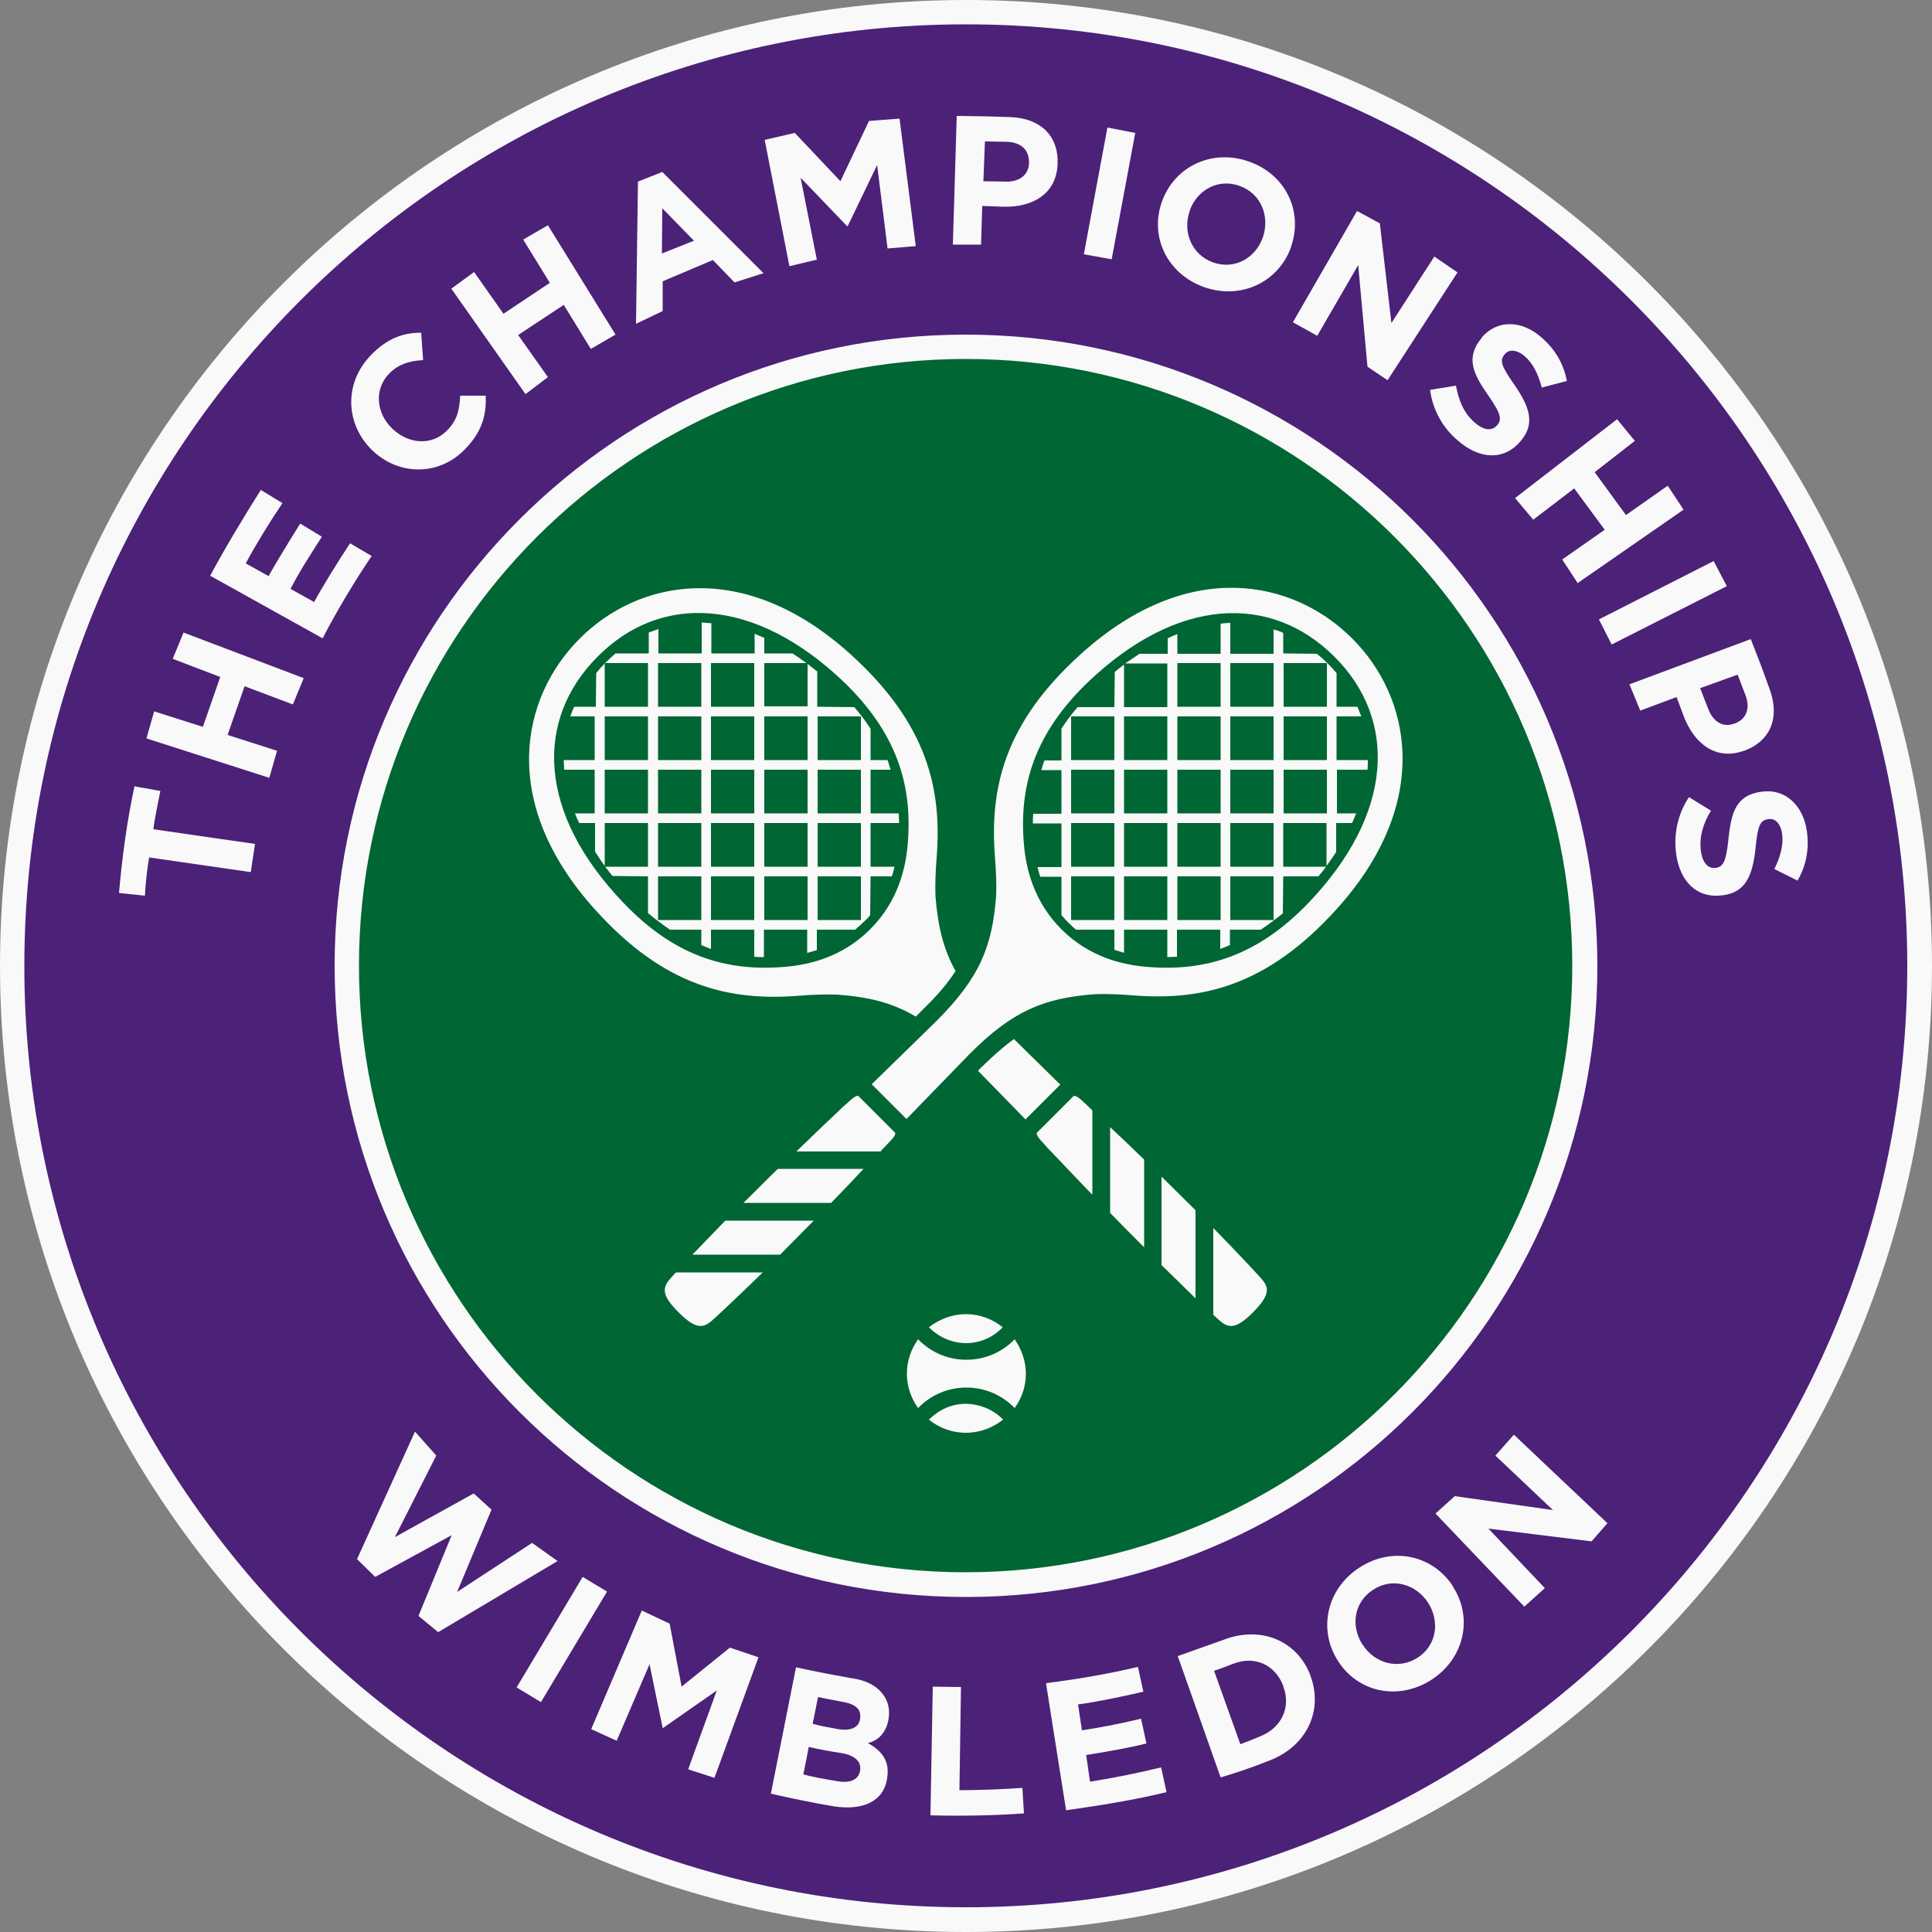
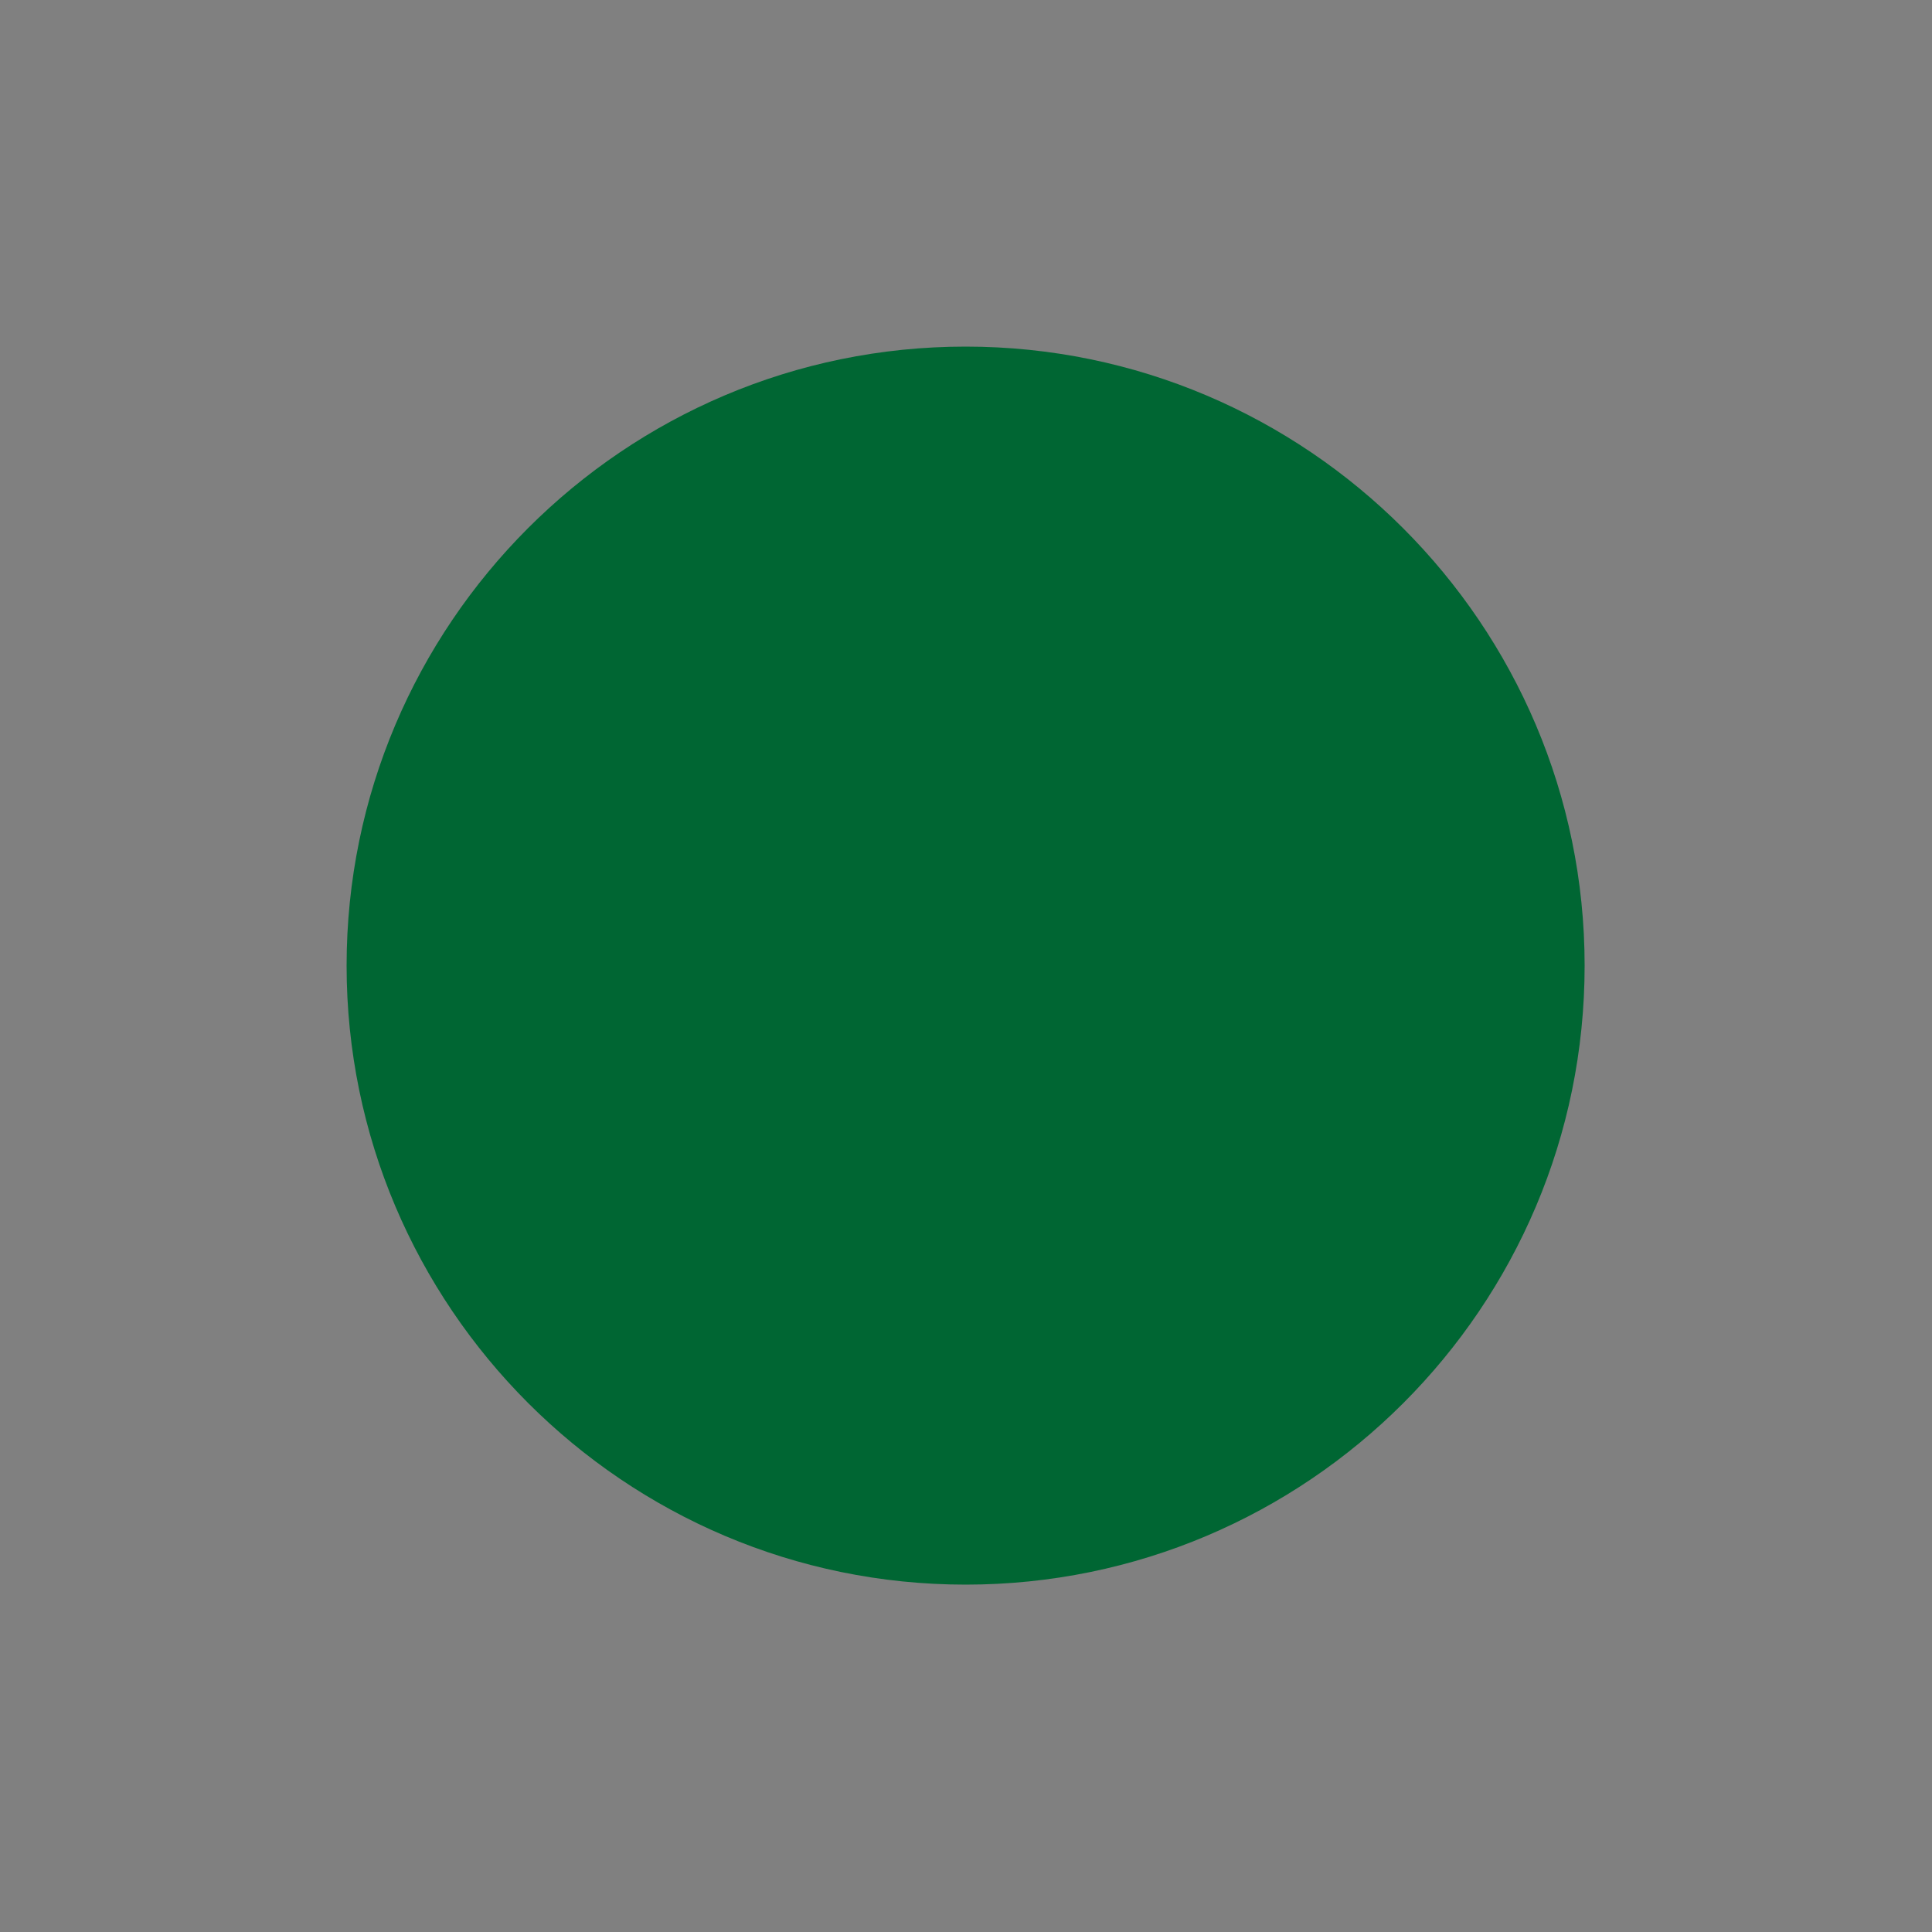
<svg xmlns="http://www.w3.org/2000/svg" viewBox="0 0 500 500">
  <rect x="0" y="0" width="500" height="500" fill="#808080" stroke="none" />
-   <path fill="#4c2178" d="M250 496.8C113.6 496.8 3.1 386.3 3.1 250 3.1 113.6 113.6 3.1 250 3.1c136.3 0 246.8 110.5 246.8 246.8 0 136.4-110.5 246.9-246.8 246.9" />
  <path fill="#063" d="M249.9 410.1c-88.3 0-160.2-71.9-160.2-160.2S161.5 89.7 249.9 89.7c88.3 0 160.2 71.9 160.2 160.2 0 88.4-71.8 160.2-160.2 160.2" />
-   <path fill="#f9f9f9" d="M251 272.7c10.9-10.9 18.9-14.4 32.3-15.4 3-.1 6.3 0 9.9.3 17.8 1.4 34.6-2.3 52.7-22.3 25-27.7 19.2-55 4-70.1-15.2-15.2-42.4-21-70.1 4-20 18-23.7 34.9-22.3 52.7.3 3.7.4 6.9.3 9.9-1 13.4-4.4 21.3-15.3 32.3l-16.9 16.5 9 9zm14-54.1c-1.4-15.7 3.1-29.1 16.5-42 23.2-22.2 47.4-23 63.8-6.7s15.5 40.6-6.7 63.8c-12.9 13.4-26.3 17.9-42 16.5-5.9-.5-14.6-2.4-21.9-9.7s-9.2-16-9.7-21.9m-17.7 32.7c-3.2-5.7-4.6-11.7-5.2-19.4-.1-3 0-6.3.3-9.9 1.4-17.7-2.3-34.6-22.3-52.7-27.7-25-55-19.2-70.1-4-15.2 15.2-21 42.4 4 70.1 18 20 34.9 23.7 52.7 22.3 3.7-.3 6.9-.4 9.9-.3 8.2.6 14.4 2.1 20.4 5.7l2.2-2.2c3.5-3.4 6.1-6.5 8.1-9.6m-12.4-32.7c-.5 5.9-2.4 14.6-9.7 21.9s-16 9.2-21.9 9.7c-15.7 1.4-29.1-3.1-41.9-16.5-22.3-23.2-23.1-47.4-6.7-63.8 16.3-16.4 40.6-15.5 63.8 6.7 13.3 12.9 17.8 26.3 16.4 42m18.2 58.5 12.3 12.6 9-9-12-11.8c-2.6 1.9-5.2 4.2-8.1 7zm61.8 64c2.5 2.3 4.3 3.7 9.4-1.5 5.2-5.2 3.8-6.9 1.5-9.4-.8-.9-1.7-1.8-2.5-2.7-2.9-3.1-6.1-6.4-9.3-9.7v22.5c.3.2.6.5.9.8m-32.8-54.3-.4-.4c-.8-.8-.9-.8-1.7-1.6-.9-.8-1.5-1.2-2.1-1.2l-9.6 9.6c0 .6.4 1.2 1.2 2.1.8.8.9 1 1.7 1.9l.4.4c3.4 3.5 7.1 7.5 11.1 11.6v-21.8c-.2-.3-.4-.4-.6-.6M250 347.6c3.8 0 7.1-1.6 9.5-4.1-2.6-2.1-5.9-3.4-9.5-3.4s-6.9 1.3-9.6 3.4c2.5 2.5 5.9 4.1 9.6 4.1m0 15.7c-3.8 0-7.1 1.6-9.6 4.1 2.6 2.1 5.9 3.4 9.6 3.4 3.6 0 6.9-1.3 9.6-3.4-2.4-2.5-5.8-4-9.6-4.1m-70.8-38.6h22.7c2.9-2.9 5.8-5.9 8.7-8.8h-22.9c-2.9 3-5.7 5.9-8.5 8.8m13.2-13.4h22.7c2.9-3 5.8-6 8.4-8.8h-22.2c-3 2.9-5.9 5.9-8.9 8.8m-18.3 18.9c-2.3 2.5-3.7 4.3 1.5 9.4 5.1 5.2 6.9 3.8 9.4 1.5.9-.8 1.8-1.7 2.7-2.5 3.1-2.9 6.4-6.1 9.7-9.3H175c-.4.3-.7.6-.9.9m54.3-32.8.4-.4c.8-.8.8-.9 1.6-1.7.8-.9 1.3-1.4 1.3-2.1l-9.6-9.6c-.6 0-1.2.4-2.1 1.2-.8.8-1 .9-1.9 1.7l-.4.4c-3.5 3.3-7.5 7.1-11.6 11.1h21.8c.1-.2.3-.4.5-.6m81 38.6v-22.8c-2.9-2.9-5.9-5.8-8.8-8.7v22.9c3 2.9 5.9 5.8 8.8 8.6m-13.3-13.2v-22.7c-3-2.9-6-5.8-8.8-8.4v22.2c2.8 2.9 5.8 5.9 8.8 8.9m-70.9-86 .1-10h5.5c.3-.8.5-1.7.7-2.5h-6.2V213h7.4c0-.9-.1-1.7-.1-2.5h-7.3v-11.3h5.2c-.3-.8-.5-1.7-.8-2.5h-4.4v-8.1c-1.2-1.9-2.6-3.7-4.2-5.6l-9.6-.1v-9.1c-.8-.7-1.7-1.3-2.5-2v11h-11.2v-11.2h10.9c-1.2-.9-2.4-1.7-3.6-2.5h-7.3v-4c-.8-.4-1.7-.7-2.5-1.1v5.1h-11.2v-7.8c-.8-.1-1.7-.1-2.5-.2v8h-11.2v-6.3c-.8.3-1.7.6-2.5.9v5.4h-8.6c-.9.8-1.8 1.6-2.7 2.5-.8.8-1.6 1.7-2.3 2.6l-.1 8.7h-5.6c-.4.8-.7 1.7-1 2.5h6.3v11.3h-8c0 .8.1 1.7.1 2.5h7.9v11.3h-5.1c.3.8.7 1.7 1.1 2.5h4.1v7.4c.8 1.2 1.6 2.5 2.5 3.7V213h11.2v11.3h-11.1c.6.8 1.3 1.6 1.9 2.4l9.2.1v9.5c1.9 1.6 3.8 3 5.7 4.3h8.1v4c.8.3 1.7.7 2.5 1v-5h11.2v7c.8.1 1.7.1 2.5.1v-7.1h11.2v6c.9-.2 1.7-.5 2.5-.7v-5.3h9.9c.7-.6 1.4-1.2 2.1-1.9.7-.6 1.3-1.2 1.8-1.9m-57.5-26.3h-11.2v-11.3h11.2zm0-13.8h-11.2v-11.3h11.2zm0-13.8h-11.2v-11.3h11.2zm13.8 55.2h-11.2v-11.3h11.2zm0-13.8h-11.2V213h11.2zm0-13.8h-11.2v-11.3h11.2zm0-13.8h-11.2v-11.3h11.2zm0-13.8h-11.2v-11.3h11.2zm13.7 55.2H184v-11.3h11.2zM184 224.3V213h11.2v11.3zm0-13.8v-11.3h11.2v11.3zm0-13.8v-11.3h11.2v11.3zm0-13.8v-11.3h11.2v11.3zm25 55.2h-11.2v-11.3H209zm0-13.8h-11.2V213H209zm0-13.8h-11.2v-11.3H209zm0-13.8h-11.2v-11.3H209zm13.8 41.4h-11.2v-11.3h11.2zm0-13.8h-11.2V213h11.2zm0-13.8h-11.2v-11.3h11.2zm0-13.8h-11.2v-11.3h11.2zM346 210.5v-11.3h7.9c.1-.8.1-1.7.1-2.5h-8.1v-11.3h6.4c-.3-.8-.7-1.7-1-2.5h-5.4v-8.7c-.8-.9-1.5-1.8-2.4-2.6-.9-.9-1.8-1.7-2.7-2.4l-8.7-.1v-5.3c-.8-.4-1.7-.7-2.5-.9v6.3h-11.2v-8c-.8 0-1.7.1-2.5.2v7.8h-11.2v-5.1c-.8.3-1.7.7-2.5 1.1v4h-7.3c-1.2.8-2.4 1.6-3.7 2.5h10.9V183h-11.2v-11c-.8.6-1.6 1.2-2.4 1.9l-.1 9.1h-9.5c-1.6 1.8-3 3.7-4.2 5.6v8.2h-4.4c-.3.8-.6 1.7-.8 2.5h5.2v11.3h-7.3c-.1.8-.1 1.7-.1 2.5h7.4v11.3h-6.2c.2.9.5 1.7.7 2.5h5.5v9.9c.6.7 1.2 1.4 1.8 2 .7.6 1.3 1.3 2 1.8h9.9v5.2c.8.3 1.7.5 2.5.8v-6h11.2v7.1c.9 0 1.7-.1 2.5-.1v-7h11.2v5c.8-.3 1.7-.7 2.5-1v-4h8c1.9-1.3 3.8-2.7 5.7-4.2l.1-9.6h9.1c.7-.8 1.4-1.7 2-2.5h-11.1V213h11.2v11.1c.9-1.2 1.7-2.4 2.5-3.6V213h4.1c.4-.8.7-1.7 1.1-2.5zm-57.6 27.6h-11.2v-11.3h11.2zm0-13.8h-11.2V213h11.2zm0-13.8h-11.2v-11.3h11.2zm0-13.8h-11.2v-11.3h11.2zm2.5-11.3h11.2v11.3h-11.2zm11.2 52.7h-11.2v-11.3h11.2zm0-13.8h-11.2V213h11.2zm0-13.8h-11.2v-11.3h11.2zm13.8 27.6h-11.2v-11.3h11.2zm0-13.8h-11.2V213h11.2zm0-13.8h-11.2v-11.3h11.2zm0-13.8h-11.2v-11.3h11.2zm0-13.8h-11.2v-11.3h11.2zm13.7 55.2h-11.2v-11.3h11.2zm0-13.8h-11.2V213h11.2zm0-13.8h-11.2v-11.3h11.2zm0-13.8h-11.2v-11.3h11.2zm0-13.8h-11.2v-11.3h11.2zm13.8 27.6h-11.2v-11.3h11.2zm0-13.8h-11.2v-11.3h11.2zm0-13.8h-11.2v-11.3h11.2zm-80.8 163.7c-3.2 3.3-7.6 5.3-12.5 5.3s-9.3-2-12.5-5.3c-1.8 2.5-2.9 5.6-2.9 8.9s1.1 6.4 2.9 8.9c3.2-3.3 7.6-5.3 12.5-5.3s9.3 2 12.5 5.3c1.8-2.5 2.9-5.6 2.9-8.9s-1.2-6.4-2.9-8.9M249.9 92.9c86.6 0 157 70.4 157 157s-70.4 157-157 157-157-70.4-157-157 70.5-157 157-157m0-6.3c-90.2 0-163.3 73.1-163.3 163.3S159.7 413.3 250 413.3c90.2 0 163.4-73.1 163.4-163.4-.1-90.2-73.2-163.3-163.5-163.3M107.4 370.5l5.5 6.2-10.7 21.1 20.4-11.3 4.6 4.2-8.9 21.3 19.4-12.7 6.6 4.7-30.9 18.4-5.1-4.2 8.6-20.9-19.8 10.8-4.7-4.6zm43.4 37.6 6.3 3.8-17.1 28.6-6.3-3.8zm15.3 8.7 7.2 3.4 3.1 16.3 12.5-10.1 7.4 2.5-11.4 31.2-6.8-2.2 7.4-20.4-13.9 9.7h-.1l-3.4-16.5-8.5 19.8-6.6-3zm39.9 14.7c5.9 1.3 11 2.2 14.3 2.8 3.8.5 6.6 2 8.2 4.2 1.3 1.7 1.8 3.7 1.5 6v.1c-.5 3.7-2.7 5.9-5.4 6.5 3.6 2 5.7 4.6 5 9v.1c-.9 6-6.2 8.4-13.7 7.3-5.3-.9-10.7-2-16.4-3.3zm10.9 29.5c3.2.5 5.3-.4 5.7-2.8v-.1c.3-2.2-1.3-3.8-4.8-4.4-2.7-.4-6-1-8.5-1.6-.2 1.1-1.2 6.3-1.4 7.1 2 .6 4.8 1.1 9 1.8m0-13.5c3.1.5 5.4-.3 5.7-2.7v-.1c.3-2.2-1-3.6-4.2-4.2s-5.7-1.1-6.7-1.3c-.2.9-1.2 6.2-1.4 6.9 2 .6 3.5.8 6.6 1.4m24.5-11 7.3.1s-.4 25.6-.4 26.7c4 0 11-.2 16.3-.6.1 2.1.4 6.6.4 6.6-7.9.6-17.1.7-24.2.5zm29.3-.9c7.9-1 15.2-2.2 23.8-4.2 0 0 1.2 5.4 1.4 6.4-3.7.9-12.1 2.7-16.9 3.3l1 6.7c4.7-.7 9.9-1.7 15.3-3l1.4 6.4c-4.2 1.1-10.6 2.2-15.6 3l1 6.9c6.2-1 11.8-2.1 18.4-3.7l1.4 6.4c-8.6 2.1-17 3.4-26 4.7zm34.1-7 11.8-4.2c9.8-3.8 19.1.3 22.5 9.1v.1c3.4 8.8-.7 18.2-10.5 22-5.5 2.2-9.1 3.3-12.7 4.4zm21.5 20.7c5.3-2.2 7.9-7.4 5.8-12.9v-.1c-2.1-5.5-7.4-7.9-13-5.7 0 0-3.3 1.3-4.9 1.8.4 1.1 6.8 19 6.8 19s2.7-1 5.3-2.1m20-19.4c-5.2-8-3.1-18.6 5.5-24.2s19-3.2 24.2 4.8v.1c5.2 7.9 3.1 18.5-5.5 24.1-8.7 5.6-19.1 3.2-24.2-4.8m23.3-15.1c-3.2-4.9-9.3-6.6-14.2-3.4-5 3.2-5.9 9.3-2.8 14.2l.1.1c3.1 4.8 9.2 6.5 14.2 3.3 4.9-3.2 5.8-9.3 2.7-14.2m1.9-23.1 5-4.5 25.4 3.6-14.9-14.1 4.8-5.4 24.2 22.9-4.1 4.7-26.7-3.3 14.6 15.4-5.3 4.8zM38.6 221.9c-.5 2.8-.9 6.3-1.1 9.9l-6.7-.7c.8-9.3 2.1-18.8 4-27.6l6.7 1.2c-.6 3.1-1.6 7.7-1.8 9.9 1.2.2 26.3 3.8 26.3 3.8l-1.1 7.3s-24.1-3.5-26.3-3.8M54.4 149c3-5.7 8.7-15.3 13.1-22.2l5.6 3.4c-3.5 5.2-7.1 11.1-9.5 15.6l5.9 3.3c2.2-3.9 5-8.5 8.2-13.6l5.6 3.4c-2.8 4.4-6 9.3-8.1 13.5l6.1 3.4c1.8-3.4 6.3-10.7 9.3-15.2l5.6 3.3c-3.9 5.6-9.5 15-12.7 21.3zm41.8-32.6c-6.8-6.7-7.3-17.3-.1-24.6 4.4-4.5 8.6-5.7 12.9-5.7l.5 7.1c-3.5.2-6.3 1-8.7 3.4-4 4-3.5 10.2.6 14.2l.1.1c4.1 4 10.2 4.6 14.2.5 2.7-2.7 3.2-5.4 3.4-9h6.6c.2 5-.9 9.3-5.4 13.9-6.8 7-17.3 6.8-24.1.1M165.1 47l6.3-2.5 26.2 26.2-7.5 2.4-5.6-5.8-13 5.5v7.7l-6.9 3.3zm14.5 15.3-8.2-8.4-.1 11.7zm18.3-26.1 7.8-1.8 11.8 12.5 7.4-15.6 7.9-.6 4.2 33-7.3.6-2.7-21.6-7.6 15.8h-.2l-12-12.5 4.2 21.2-7.1 1.7zm49.7-6.2 7.2.1 6.7.2c8.6.4 12.5 5.6 12.2 12.1v.1c-.3 7.7-6.5 11.2-14 11l-5.5-.2-.3 10h-7.3zm12.7 17c3.7.1 5.9-1.9 6-4.7v-.1c.1-3.3-1.9-5.3-5.6-5.5l-5.8-.1-.4 10.3zm192.8 118.4 2.6 6.7 2.3 6.3c2.9 8.1-.5 13.7-6.6 15.9h-.1c-7.3 2.6-12.8-1.9-15.5-8.8l-1.9-5.1-9.4 3.5-2.8-6.8zm-11 18.1c1.3 3.4 3.9 4.8 6.6 3.8h.1c3.1-1.1 4.2-3.8 3-7.2l-2.1-5.5-9.7 3.5zM286.6 33l7.2 1.4-6.1 32.7-7.2-1.3zm14.1 19.2c3.2-9 12.8-13.8 22.5-10.4s14.1 13.1 10.9 22.1v.1c-3.2 8.9-12.8 13.7-22.5 10.3-9.7-3.5-14.1-13.2-10.9-22.1m26.1 9.3c1.9-5.5-.4-11.4-6-13.4s-11 1.1-12.9 6.4v.1c-1.9 5.4.5 11.3 6 13.3 5.6 2 11-1.1 12.9-6.4m24.4-6.9 5.9 3.2 3 25.8 11.1-17.2 6 4.1-18.1 27.9-5.2-3.5-2.4-26.3-10.6 18.3-6.3-3.5zm18.9 46.3 6.7-1.1c.7 3.8 2 7.1 4.9 9.6 2.3 2 4.4 2.2 5.7.7l.1-.1c1.2-1.4 1-2.9-2.3-7.6-4-5.7-6-9.9-1.7-15v-.1c4-4.6 10.3-4.5 15.4 0 3.7 3.2 5.8 7 6.6 11.3l-6.5 1.7c-.9-3.5-2.3-6.3-4.4-8.1s-4.1-1.8-5.1-.6l-.1.1c-1.4 1.7-.8 3.1 2.6 8 4 5.8 5.3 10.1 1.5 14.5l-.1.1c-4.3 5-10.6 4.5-16-.2-3.9-3.2-6.6-7.9-7.3-13.2m48.4 7.6 4.6 5.6-10.4 8.1 8.1 11.1 10.8-7.6 4.1 6.2-27.4 19-4-6.1 11-7.7-7.9-10.7-10.6 8.1-4.7-5.6zM116.8 74.7l5.9-4.3 7.6 10.8 12-8-6.9-11.2 6.4-3.7 17.5 28.3-6.4 3.7-7-11.4-11.8 7.8 7.7 10.9-5.8 4.4zM37.9 191.1l2-7 12.6 4 4.5-12.9-12.3-4.7 2.8-6.8 31.1 11.8-2.8 6.8-12.5-4.7-4.4 12.6 12.8 4.1-2 7zm405.6-45.9 3.4 6.5-29.8 15.1-3.3-6.5zm-6.4 61.1 5.7 3.5c-2 3.3-3.1 6.7-2.6 10.5.4 3 1.9 4.6 3.8 4.3h.1c1.8-.3 2.6-1.5 3.2-7.3.7-6.9 1.9-11.5 8.5-12.4h.1c6-.9 10.7 3.4 11.7 10.1.7 4.8-.2 9.1-2.4 12.9l-6-3c1.6-3.2 2.4-6.3 2-9.1s-1.9-4.1-3.5-3.8h-.1c-2.2.3-2.7 1.8-3.3 7.8-.8 7-2.6 11.1-8.4 11.9h-.1c-6.6.9-11-3.5-12-10.6-.7-5 .3-10.3 3.3-14.8M250 500C112.2 500 0 387.9 0 250S112.2 0 250 0s250 112.2 250 250-112.2 250-250 250m0-493.7C115.6 6.3 6.3 115.6 6.3 250c0 134.3 109.3 243.6 243.7 243.6 134.3 0 243.6-109.3 243.6-243.6C493.6 115.6 384.3 6.3 250 6.3" />
</svg>